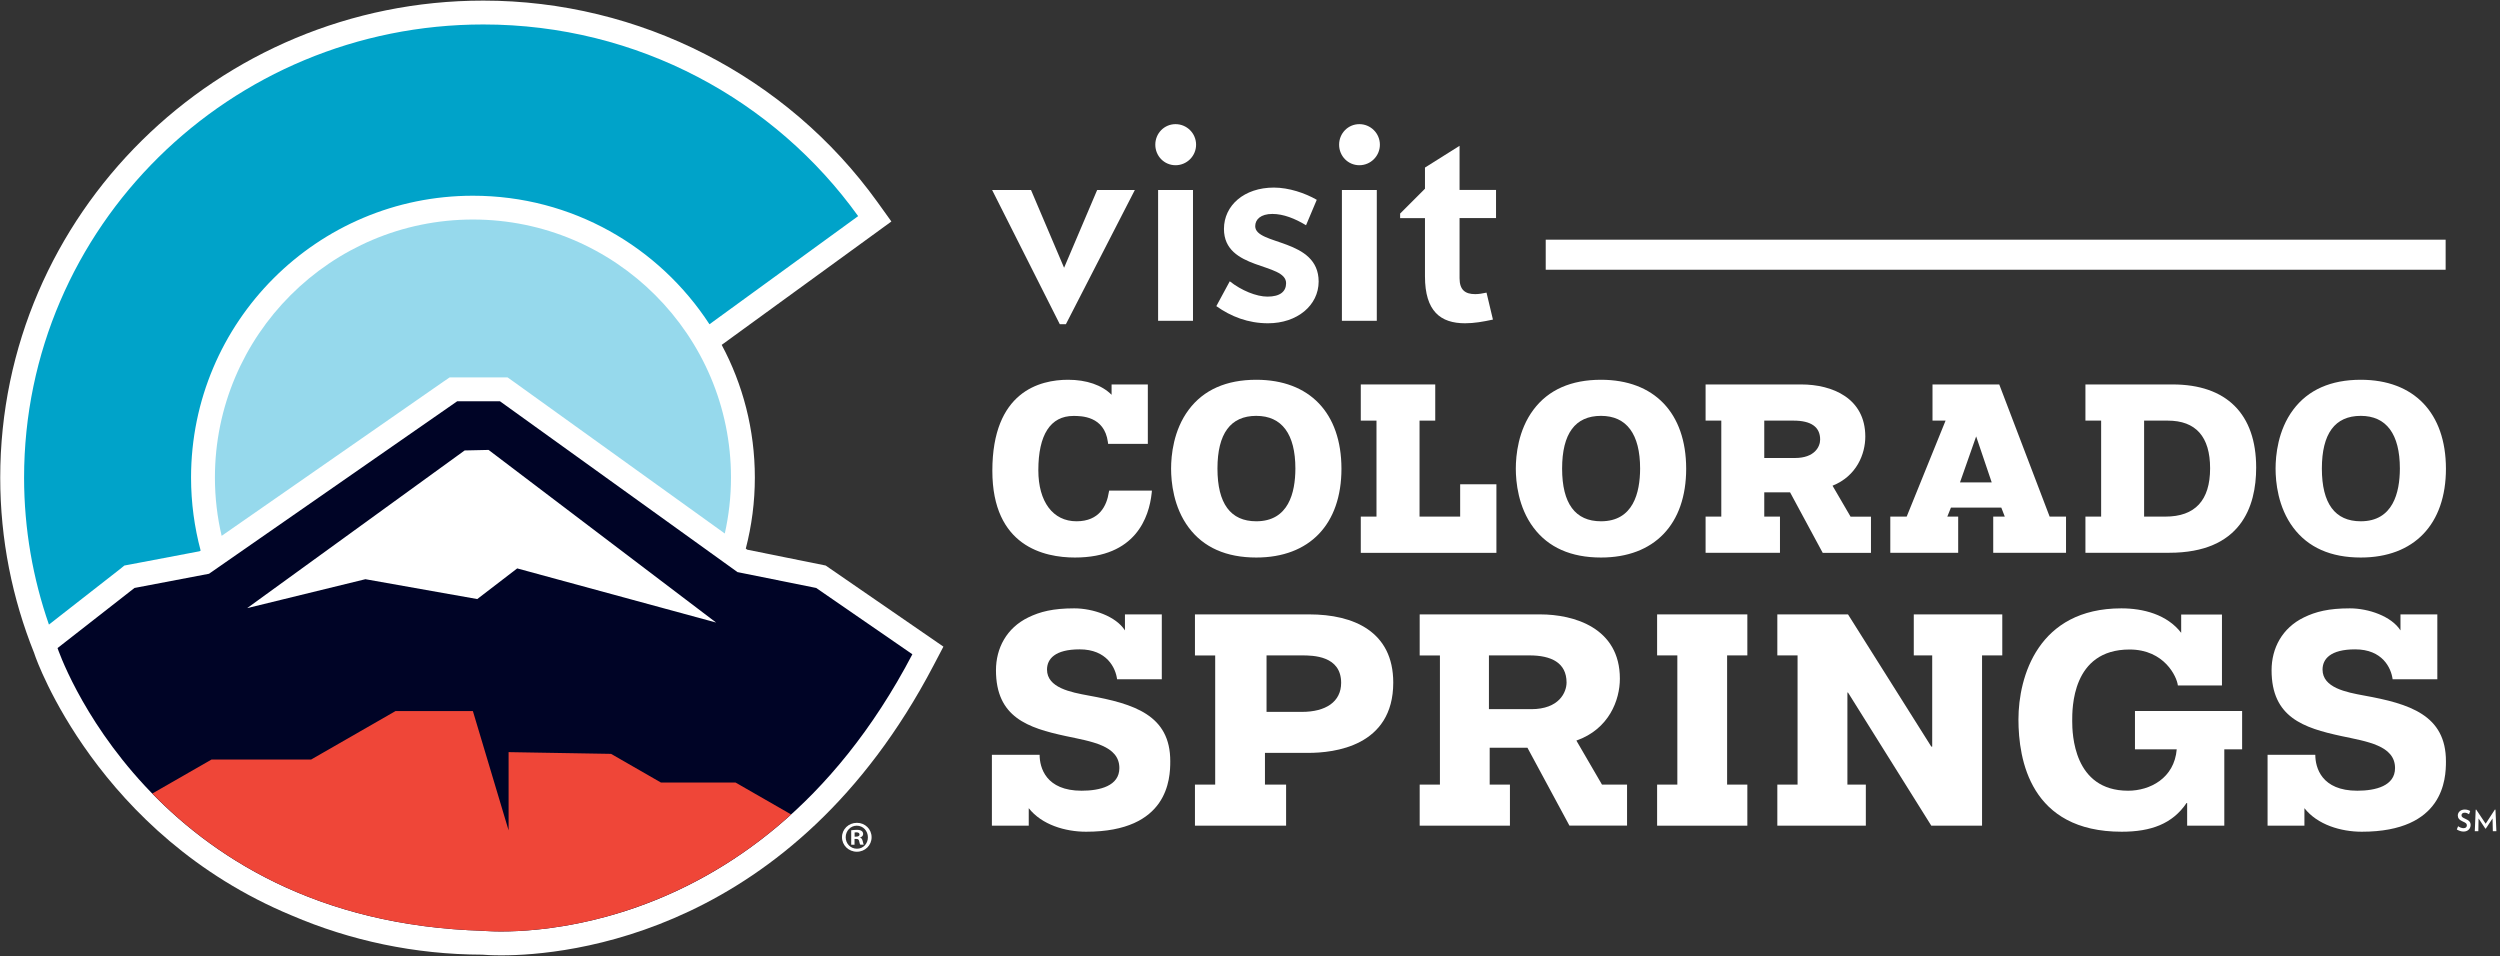
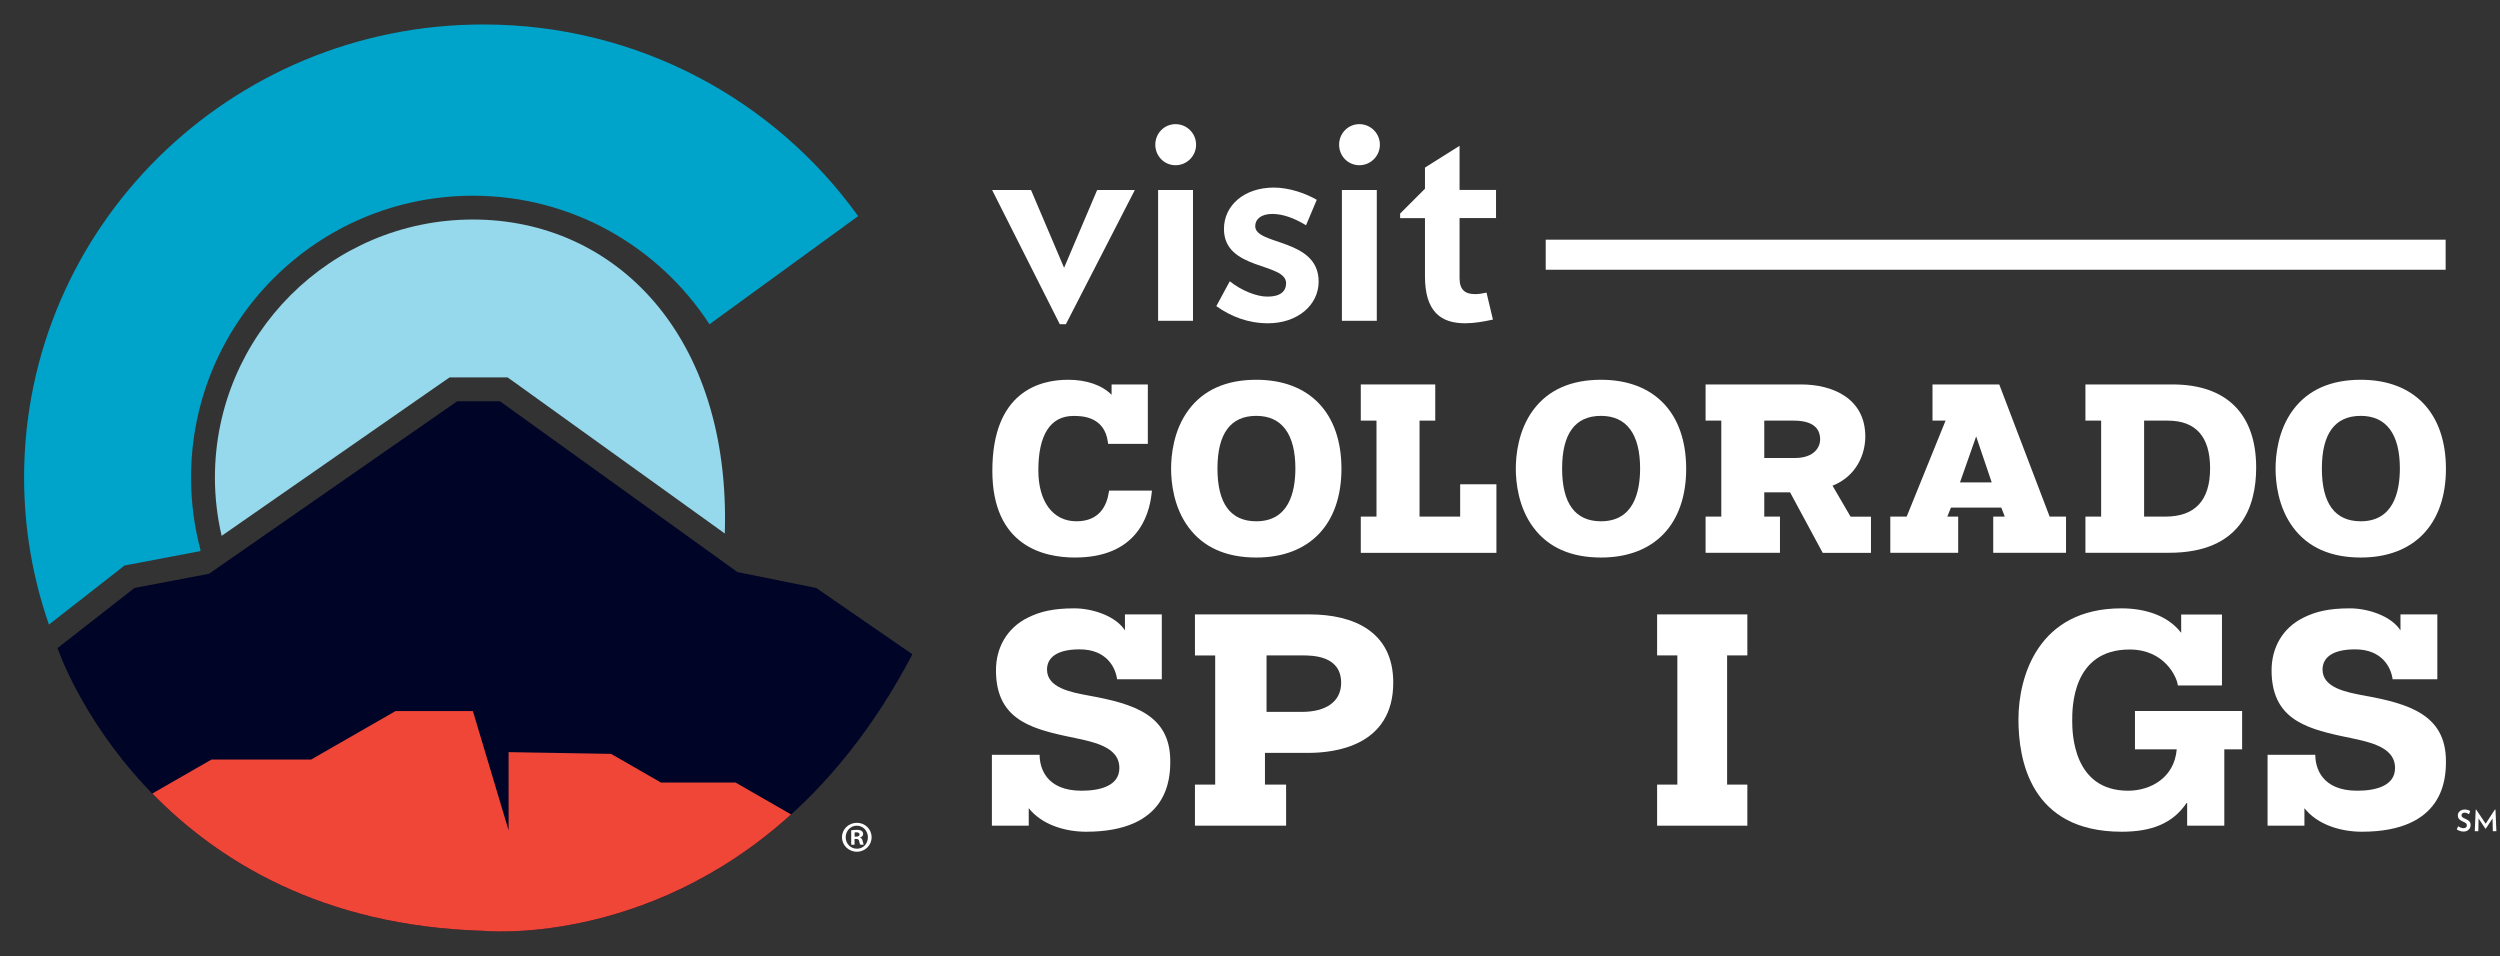
<svg xmlns="http://www.w3.org/2000/svg" width="523px" height="200px" viewBox="0 0 523 200" version="1.1">
  <rect x="0" y="0" width="523" height="200" fill="#333333" stroke="none" />
  <title>logo-white</title>
  <g id="Page-1" stroke="none" stroke-width="1" fill="none" fill-rule="evenodd">
    <g id="logo-white" fill-rule="nonzero">
      <g id="tm" transform="translate(513.902, 169.352)" fill="#FFFFFF">
        <path d="M1.469,4.613 C0.964,4.613 0.458,4.423 0.063,4.171 L0.332,3.491 C0.679,3.744 1.106,3.902 1.485,3.902 C1.959,3.902 2.164,3.633 2.164,3.318 C2.164,3.002 2.038,2.812 1.327,2.512 C0.553,2.18 0.269,1.785 0.269,1.248 C0.269,0.6 0.806,0 1.738,0 C2.164,0 2.591,0.142 2.859,0.316 L2.622,0.979 C2.385,0.821 2.038,0.664 1.722,0.664 C1.248,0.664 1.043,0.916 1.043,1.216 C1.043,1.517 1.264,1.69 1.817,1.927 C2.701,2.306 2.954,2.67 2.954,3.254 C2.938,3.997 2.385,4.613 1.469,4.613 Z" id="Path" />
        <polygon id="Path" points="7.599 4.534 7.536 1.864 6.13 3.997 6.035 3.997 4.613 1.864 4.566 4.534 3.823 4.534 4.013 0.032 4.123 0.016 6.098 2.97 8.025 0.016 8.152 0.032 8.341 4.534" />
      </g>
      <g id="icon">
        <g id="outline" transform="translate(0.047, 0.126)" fill="#FFFFFF">
-           <path d="M172.686,118.183 L156.272,114.866 L155.972,114.645 C157.204,109.889 157.867,104.913 157.867,99.779 C157.867,89.747 155.355,80.284 150.932,72.022 L150.932,72.022 L182.417,49.131 L186.43,46.209 L183.539,42.18 C164.566,15.766 133.728,0 101.058,0 C45.34,0 0,44.771 0,99.795 C0,112.749 2.528,125.103 7.093,136.477 L7.283,137.03 C7.441,137.504 20.3,174.502 60.979,191.39 C73.207,196.635 86.682,199.558 100.837,199.589 C101.406,199.637 102.78,199.731 104.85,199.731 L104.85,199.731 C118.61,199.731 165.798,195.355 195.261,139.068 L197.314,135.15 L172.686,118.183 Z" id="Path" />
-         </g>
+           </g>
        <g id="mountain" transform="translate(12.038, 83.949)" fill="#000426">
          <path d="M158.705,39.052 L142.243,35.735 L92.559,-8.98000299e-15 L83.602,-8.98000299e-15 L31.69,36.082 L16.098,39.052 L0,51.627 C0,51.627 19.021,108.752 89.036,110.774 C89.036,110.774 145.466,116.635 178.831,52.923 L158.705,39.052 Z" id="Path" />
        </g>
        <g id="sky" transform="translate(44.961, 45.924)" fill="#96D9EC">
-           <path d="M49.1,33.033 L50.664,33.033 L59.621,33.033 L61.232,33.033 L62.543,33.965 L106.667,65.687 C107.504,61.912 107.962,58.009 107.962,53.981 C107.962,24.218 83.744,-4.49000148e-15 53.981,-4.49000148e-15 C24.218,-4.49000148e-15 -8.98000299e-15,24.218 -8.98000299e-15,53.981 C-8.98000299e-15,58.183 0.49,62.259 1.406,66.177 L47.82,33.902 L49.1,33.033 Z" id="Path" />
+           <path d="M49.1,33.033 L50.664,33.033 L59.621,33.033 L61.232,33.033 L62.543,33.965 L106.667,65.687 C107.962,24.218 83.744,-4.49000148e-15 53.981,-4.49000148e-15 C24.218,-4.49000148e-15 -8.98000299e-15,24.218 -8.98000299e-15,53.981 C-8.98000299e-15,58.183 0.49,62.259 1.406,66.177 L47.82,33.902 L49.1,33.033 Z" id="Path" />
        </g>
        <g id="atmosphere" transform="translate(5.039, 5.118)" fill="#00A3C9">
          <path d="M20.979,113.191 L22.164,112.97 L36.714,110.205 L36.935,110.063 C35.64,105.197 34.929,100.079 34.929,94.803 C34.929,62.227 61.327,35.829 93.902,35.829 C114.645,35.829 132.859,46.54 143.381,62.717 L174.487,40.095 C157.077,15.861 128.452,0 96.066,0 C43.002,0 0,42.449 0,94.803 C0,105.561 1.848,115.908 5.197,125.545 L20.047,113.949 L20.979,113.191 Z" id="Path" />
        </g>
        <g id="snow" transform="translate(51.706, 94.123)" fill="#FFFFFF">
-           <polygon id="Path" points="-8.98000299e-15 33.096 45.498 0.111 50.506 -8.98000299e-15 98.104 36.114 56.493 24.787 48.136 31.201 24.739 27.046" />
-         </g>
+           </g>
        <g id="earth" transform="translate(31.864, 148.752)" fill="#EF4638">
          <path d="M69.226,45.972 C69.226,45.972 102.923,49.447 133.633,21.627 L122.022,14.961 L106.414,14.961 L95.972,8.957 L74.534,8.594 L74.534,24.961 L67.062,0 L50.885,0 L33.223,10.142 L12.385,10.142 L0,17.251 C13.649,31.248 35.498,44.992 69.226,45.972 Z" id="Path" />
        </g>
      </g>
      <path d="M182.338,175.15 C182.338,176.84 180.979,178.183 179.258,178.183 C177.536,178.183 176.145,176.84 176.145,175.15 C176.145,173.46 177.52,172.133 179.273,172.133 C180.979,172.133 182.338,173.46 182.338,175.15 Z M176.919,175.15 C176.919,176.493 177.93,177.551 179.273,177.551 C180.585,177.567 181.564,176.493 181.564,175.166 C181.564,173.823 180.569,172.733 179.226,172.733 C177.93,172.733 176.919,173.823 176.919,175.15 Z M178.768,176.714 L178.073,176.714 L178.073,173.697 C178.341,173.665 178.736,173.602 179.226,173.602 C179.795,173.602 180.047,173.697 180.253,173.839 C180.442,173.965 180.569,174.186 180.569,174.487 C180.569,174.85 180.284,175.087 179.937,175.197 L179.937,175.229 C180.237,175.324 180.379,175.561 180.474,175.956 C180.569,176.414 180.648,176.572 180.695,176.698 L179.968,176.698 C179.874,176.588 179.826,176.335 179.731,175.956 C179.668,175.64 179.494,175.498 179.1,175.498 L178.768,175.498 L178.768,176.714 L178.768,176.714 Z M178.784,175.024 L179.115,175.024 C179.494,175.024 179.81,174.897 179.81,174.581 C179.81,174.313 179.605,174.123 179.163,174.123 C178.973,174.123 178.847,174.139 178.784,174.155 L178.784,175.024 Z" id="trademark" fill="#FFFFFF" />
      <g id="colorado" transform="translate(207.583, 79.305)" fill="#FFFFFF">
        <path d="M55.229,0.142 C48.973,0.142 44.218,2.243 41.106,6.398 C37.883,10.695 37.409,15.972 37.409,18.736 C37.409,21.501 37.883,26.777 41.106,31.074 C44.218,35.229 48.957,37.33 55.229,37.33 C66.382,37.33 73.049,30.379 73.049,18.736 C73.033,7.093 66.382,0.142 55.229,0.142 Z M55.229,29.747 C49.842,29.747 47.109,26.035 47.109,18.72 C47.109,11.406 49.842,7.694 55.229,7.694 C60.585,7.694 63.412,11.501 63.412,18.72 C63.397,23.76 61.991,29.747 55.229,29.747 Z" id="Shape" />
        <path d="M24.376,23.712 C23.949,26.461 22.433,29.747 17.615,29.747 C12.686,29.747 9.637,25.656 9.637,19.068 C9.637,11.627 12.18,7.709 16.983,7.709 C18.578,7.709 23.444,7.709 24.186,13.16 L24.234,13.555 L32.543,13.555 L32.543,1.122 L24.961,1.122 L24.961,3.286 C22.938,1.248 19.716,0.142 15.861,0.142 C9.937,0.142 0.016,2.622 0.016,19.179 C0.016,34.976 10.837,37.33 17.299,37.33 C30.032,37.33 32.812,28.878 33.349,23.839 L33.397,23.333 L24.455,23.333 L24.376,23.712 Z" id="Path" />
        <polygon id="Path" points="97.883 28.768 89.384 28.768 89.384 8.689 92.67 8.689 92.67 1.122 77.093 1.122 77.093 8.689 80.379 8.689 80.379 28.768 77.093 28.768 77.093 36.351 105.466 36.351 105.466 22.006 97.883 22.006" />
        <path d="M175.782,22.306 C180.837,20.284 182.638,15.671 182.638,12.022 C182.638,3.981 175.719,1.122 169.242,1.122 L149.226,1.122 L149.226,8.689 L152.512,8.689 L152.512,28.768 L149.226,28.768 L149.226,36.335 L164.787,36.335 L164.787,28.768 L161.501,28.768 L161.501,23.697 L166.904,23.697 L173.728,36.351 L183.823,36.351 L183.823,28.784 L179.558,28.784 L175.782,22.306 Z M167.915,16.509 L161.501,16.509 L161.501,8.689 L167.615,8.689 C171.311,8.689 173.191,10.016 173.191,12.654 C173.191,14.092 172.085,16.509 167.915,16.509 Z" id="Shape" />
        <path d="M210.695,1.216 L210.664,1.122 L196.698,1.122 L196.698,8.689 L199.431,8.689 L191.295,28.768 L187.867,28.768 L187.867,36.335 L202.07,36.335 L202.07,28.768 L199.795,28.768 L200.553,26.888 L211.09,26.888 L211.817,28.768 L209.4,28.768 L209.4,36.335 L224.629,36.335 L224.629,28.768 L221.201,28.768 L210.695,1.216 Z M202.449,21.611 L205.829,11.991 L209.084,21.611 L202.449,21.611 Z" id="Shape" />
        <path d="M246.935,1.122 L228.689,1.122 L228.689,8.689 L231.975,8.689 L231.975,28.768 L228.689,28.768 L228.689,36.335 L246.209,36.335 C261.248,36.335 264.408,26.651 264.408,18.515 C264.408,7.299 258.199,1.122 246.935,1.122 Z M245.419,28.768 L240.964,28.768 L240.964,8.689 L245.908,8.689 C251.785,8.689 254.771,12.054 254.771,18.673 C254.771,25.371 251.627,28.768 245.419,28.768 Z" id="Shape" />
        <path d="M127.346,0.142 C121.09,0.142 116.335,2.243 113.223,6.398 C110,10.695 109.526,15.972 109.526,18.736 C109.526,21.501 110,26.777 113.223,31.074 C116.335,35.229 121.074,37.33 127.346,37.33 C138.499,37.33 145.166,30.379 145.166,18.736 C145.15,7.093 138.499,0.142 127.346,0.142 Z M127.346,29.747 C121.959,29.747 119.21,26.035 119.21,18.72 C119.21,11.406 121.943,7.694 127.346,7.694 C132.701,7.694 135.529,11.501 135.529,18.72 C135.513,23.76 134.107,29.747 127.346,29.747 Z" id="Shape" />
        <path d="M286.288,0.142 C280.032,0.142 275.276,2.243 272.164,6.398 C268.942,10.695 268.468,15.972 268.468,18.736 C268.468,21.501 268.942,26.777 272.164,31.074 C275.276,35.229 280.016,37.33 286.288,37.33 C297.441,37.33 304.107,30.379 304.107,18.736 C304.092,7.093 297.441,0.142 286.288,0.142 Z M286.288,29.747 C280.9,29.747 278.152,26.035 278.152,18.72 C278.152,11.406 280.885,7.694 286.288,7.694 C291.643,7.694 294.471,11.501 294.471,18.72 C294.455,23.76 293.033,29.747 286.288,29.747 Z" id="Shape" />
      </g>
      <g id="springs" transform="translate(207.425, 127.172)" fill="#FFFFFF">
-         <path d="M122.354,27.757 C129.179,25.355 131.453,19.289 131.453,14.803 C131.453,4.123 121.785,1.359 114.787,1.359 L89.573,1.359 L89.573,9.953 L93.807,9.953 L93.807,36.967 L89.573,36.967 L89.573,45.561 L108.452,45.561 L108.452,36.967 L104.218,36.967 L104.218,29.258 L112.117,29.258 L120.9,45.545 L132.954,45.545 L132.954,36.967 L127.709,36.967 L122.354,27.757 Z M112.907,21.185 L104.06,21.185 L104.06,9.937 L112.528,9.937 C117.077,9.937 120.3,11.453 120.3,15.624 C120.284,17.646 118.768,21.185 112.907,21.185 Z" id="Shape" />
        <path d="M20.332,18.341 C16.54,17.646 11.611,16.698 11.611,12.907 C11.611,10.695 13.254,8.673 18.436,8.673 C24.123,8.673 25.956,12.528 26.272,14.929 L35.624,14.929 L35.624,1.359 L27.915,1.359 L27.915,4.708 C26.019,1.738 21.216,0.095 17.299,0.095 C12.875,0.095 10.158,0.79 7.694,1.991 C3.144,4.202 0.932,8.436 0.932,13.049 C0.932,22.907 7.63,25.103 15.513,26.809 C20.821,27.946 26.746,28.768 26.746,33.507 C26.746,37.235 22.701,38.246 18.847,38.246 C11.39,38.246 10.063,33.444 10.063,30.727 L0.079,30.727 L0.079,45.561 L7.788,45.561 L7.788,41.896 C10.506,45.371 15.434,46.825 19.779,46.825 C37.014,46.825 37.394,35.703 37.394,32.117 C37.441,22.385 29.731,20.047 20.332,18.341 Z" id="Path" />
        <path d="M66.493,1.359 L42.559,1.359 L42.559,9.953 L46.793,9.953 L46.793,36.967 L42.559,36.967 L42.559,45.561 L61.627,45.561 L61.627,36.967 L57.204,36.967 L57.204,30.332 L66.24,30.332 C71.611,30.332 84.044,29.005 84.044,15.624 C84.044,4.961 75.766,1.359 66.493,1.359 Z M64.929,21.754 L57.536,21.754 L57.536,9.937 L64.929,9.937 C67.267,9.937 73.144,10 73.144,15.687 C73.128,19.668 69.905,21.754 64.929,21.754 Z" id="Shape" />
        <path d="M287.172,18.341 C283.381,17.646 278.452,16.698 278.452,12.907 C278.452,10.695 280.095,8.673 285.276,8.673 C290.964,8.673 292.796,12.528 293.112,14.929 L302.464,14.929 L302.464,1.359 L294.755,1.359 L294.755,4.708 C292.859,1.738 288.057,0.095 284.155,0.095 C279.731,0.095 277.014,0.79 274.55,1.991 C270,4.202 267.788,8.436 267.788,13.049 C267.788,22.907 274.487,25.103 282.37,26.809 C287.678,27.946 293.618,28.768 293.618,33.507 C293.618,37.235 289.573,38.246 285.719,38.246 C278.262,38.246 276.935,33.444 276.935,30.727 L266.951,30.727 L266.951,45.561 L274.66,45.561 L274.66,41.896 C277.378,45.371 282.306,46.825 286.651,46.825 C303.886,46.825 304.266,35.703 304.266,32.117 C304.297,22.385 296.588,20.047 287.172,18.341 Z" id="Path" />
        <path d="M239.226,29.589 L247.946,29.589 C247.441,35.656 242.322,38.246 237.773,38.246 C226.335,38.246 226.082,26.319 226.082,23.665 C226.082,21.137 225.956,8.705 238.073,8.705 C245.403,8.705 247.994,14.455 248.183,16.224 L257.409,16.224 L257.409,1.39 L248.878,1.39 L248.878,5.213 C245.908,1.359 240.916,0.095 236.367,0.095 C218.942,0.095 214.834,14.376 214.834,23.333 C214.834,31.738 217.299,46.825 236.43,46.825 C242.559,46.825 247.046,45.182 250,40.821 L250.126,40.821 L250.126,45.561 L257.899,45.561 L257.899,29.589 L261.627,29.589 L261.627,21.564 L239.21,21.564 L239.21,29.589 L239.226,29.589 Z" id="Path" />
-         <polygon id="Path" points="192.938 9.937 196.793 9.937 196.793 29.021 196.603 29.021 179.179 1.359 164.392 1.359 164.392 9.937 168.626 9.937 168.626 36.967 164.392 36.967 164.392 45.561 182.907 45.561 182.907 36.967 179.052 36.967 179.052 17.709 179.179 17.709 196.603 45.561 207.22 45.561 207.22 9.937 211.453 9.937 211.453 1.359 192.938 1.359" />
        <polygon id="Path" points="139.242 9.937 143.476 9.937 143.476 36.967 139.242 36.967 139.242 45.561 158.12 45.561 158.12 36.967 153.886 36.967 153.886 9.937 158.12 9.937 158.12 1.359 139.242 1.359" />
      </g>
      <g id="visit" transform="translate(207.425, 25.908)" fill="#FFFFFF">
        <polygon id="Path" points="15.561 41.912 14.281 41.912 0.126 13.839 8.262 13.839 15.182 30.111 22.101 13.839 29.984 13.839" />
        <path d="M38.499,8.657 C36.13,8.657 34.265,6.73 34.265,4.36 C34.265,1.991 36.13,0.063 38.499,0.063 C40.869,0.063 42.796,1.991 42.796,4.36 C42.796,6.73 40.869,8.657 38.499,8.657 Z M34.85,41.201 L34.85,13.839 L42.148,13.839 L42.148,41.201 L34.85,41.201 Z" id="Shape" />
        <path d="M57.852,41.722 C53.681,41.722 50.095,40.316 47.03,38.136 L49.842,32.938 C52.275,34.866 55.419,36.145 57.725,36.145 C60.411,36.145 61.627,35.055 61.627,33.333 C61.627,28.973 48.626,30.711 48.626,21.991 C48.626,17.062 52.859,13.333 59.068,13.333 C62.212,13.333 65.608,14.487 68.041,15.893 L65.798,21.216 C63.491,19.81 61.058,18.847 58.752,18.847 C56.319,18.847 55.166,20 55.166,21.406 C55.166,25.45 68.436,23.902 68.436,33.002 C68.42,37.994 63.934,41.722 57.852,41.722 Z" id="Path" />
        <path d="M76.951,8.657 C74.581,8.657 72.717,6.73 72.717,4.36 C72.717,1.991 74.581,0.063 76.951,0.063 C79.321,0.063 81.248,1.991 81.248,4.36 C81.248,6.73 79.321,8.657 76.951,8.657 Z M73.302,41.201 L73.302,13.839 L80.6,13.839 L80.6,41.201 L73.302,41.201 Z" id="Shape" />
        <path d="M97.915,19.731 L97.915,32.291 C97.915,34.724 99.068,35.624 101.185,35.624 C101.959,35.624 102.654,35.498 103.555,35.308 L104.897,40.948 C102.844,41.39 100.995,41.722 99.068,41.722 C93.949,41.722 90.679,39.226 90.679,31.912 L90.679,19.731 L85.482,19.731 L85.482,18.768 L90.679,13.57 L90.679,9.147 L97.915,4.597 L97.915,13.823 L105.545,13.823 L105.545,19.716 L97.915,19.716 L97.915,19.731 Z" id="Path" />
      </g>
      <g id="dash" transform="translate(323.365, 50.142)" fill="#FFFFFF">
        <rect id="Rectangle" x="-1.7960006e-14" y="-3.36750112e-15" width="188.262" height="6.288" />
      </g>
    </g>
  </g>
</svg>